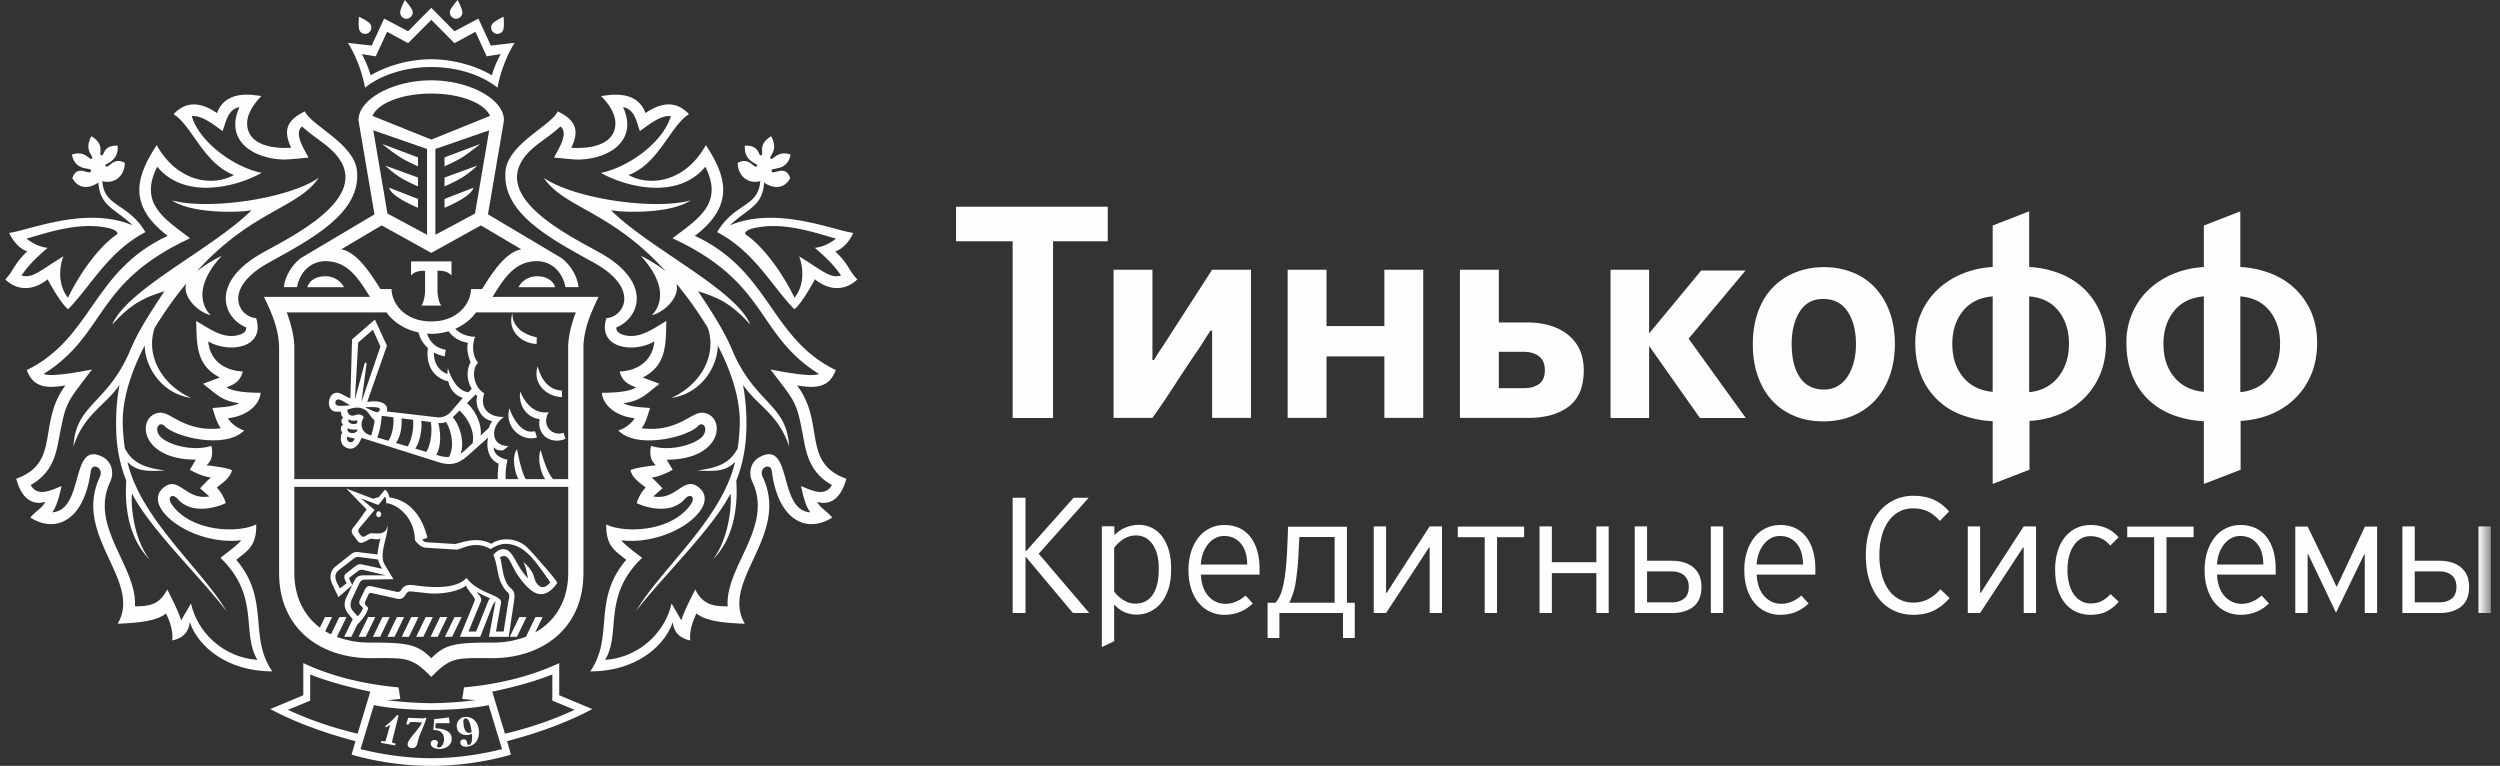
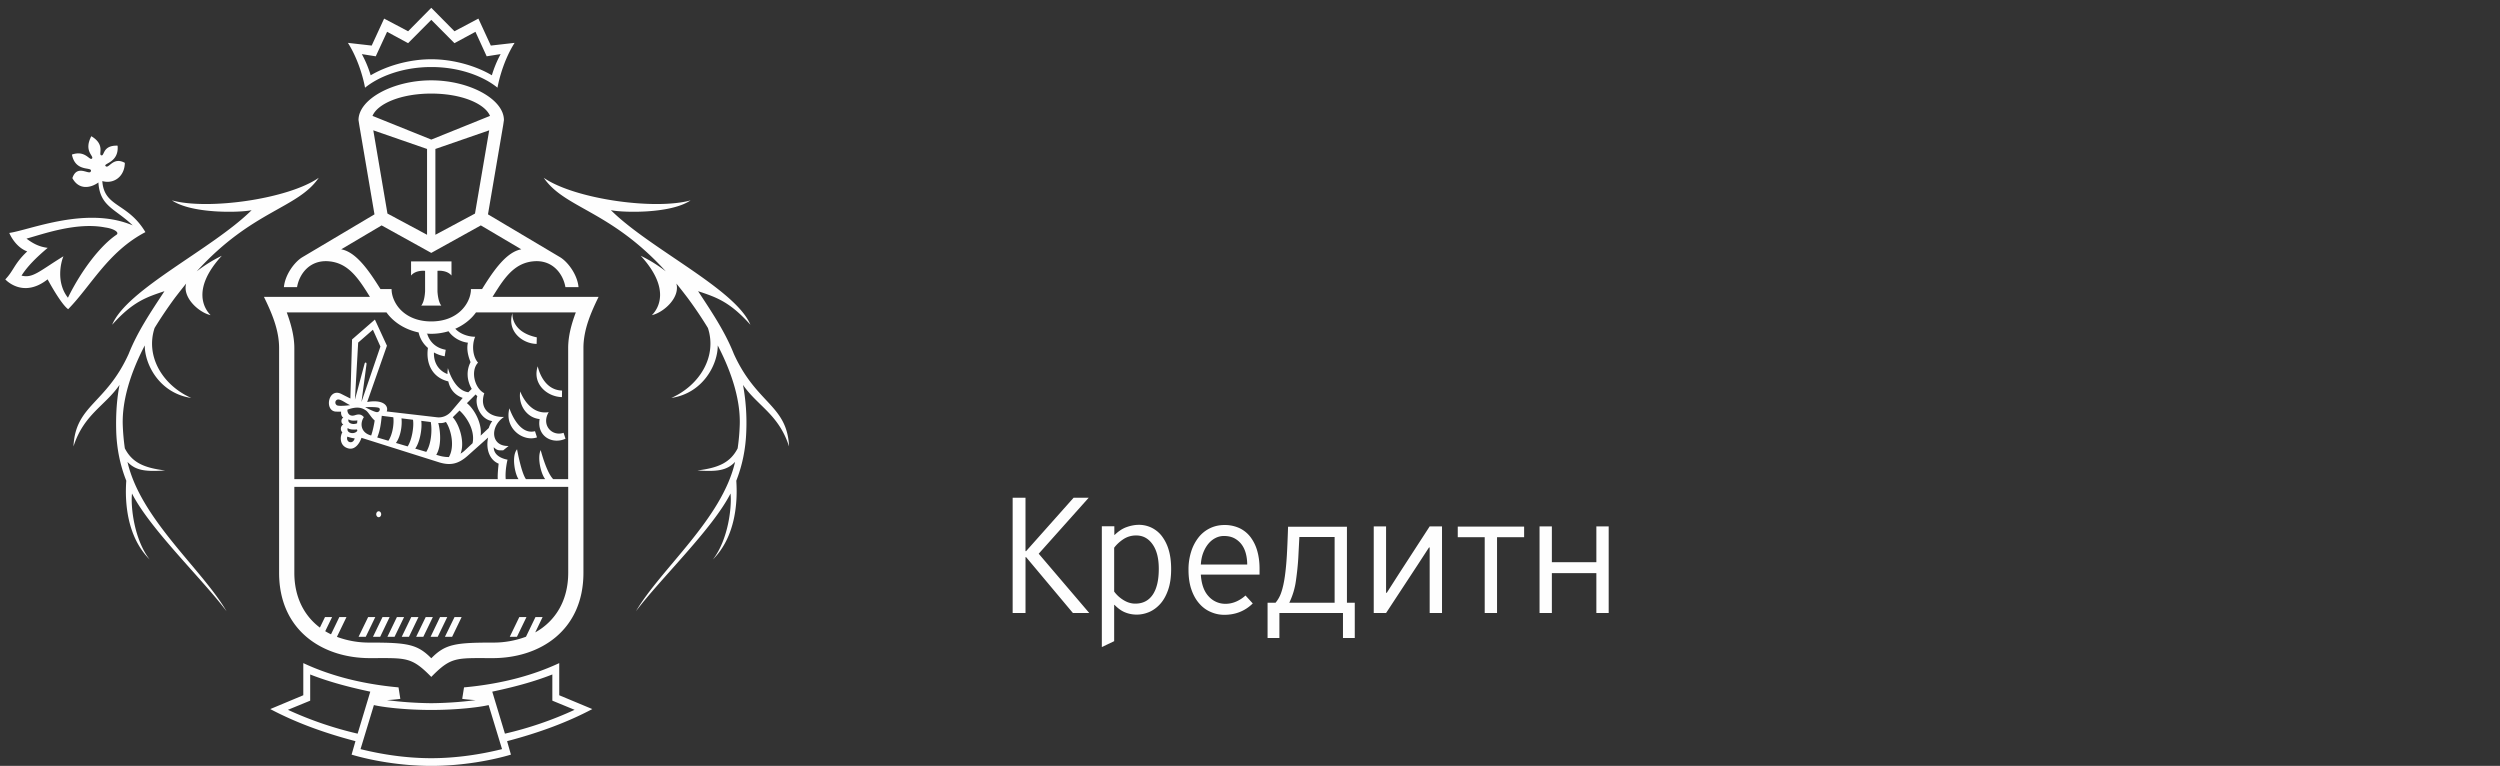
<svg xmlns="http://www.w3.org/2000/svg" width="173" height="53" fill="none">
  <rect width="100%" height="100%" fill="#333333" stroke="none" />
-   <path fill-rule="evenodd" clip-rule="evenodd" d="M16.348 38.738c.775-.625 1.415-.938 1.384-2.45-1.162.604-4.456.572-5.832-1.36-.39-.549.027-.825.403-.393.941 1.089 2.685.596 3.323.281-.101-.374-.385-.861-.623-1.07.238-.24.913-.595 1.05-1.208-.36-.198-1.757-.342-1.757-.342.225-.22.504-.527.337-1.342-1.427.448-3.19-.16-3.592-.7-.395-.53.008-1.026.34-.674.709.76 4.217 1.633 5.52.308-.482-.136-1.018-.578-1.113-.85 1.205-.123 2.17-.85 2.248-1.756-.668 0-1.93-.05-2.358-.379.579-.218.945-.43 1.127-1.091-2.207-.138-2.382-1.81-2.394-2.085 1.437.846 3.969.469 3.314-1.612-1.195-.065-2.4-2.039.889-3.85 2.99-1.652 6.39-3.431 6.088-6.359-.195-1.875-3.222-3.153-3.605-4.1-1.264.612-1.518 1.324-.949 2.516 0 0-2.813.286-3.035-1.48-.097-.792.422-1.533.98-2.1-.317 0-2.436-.578-3.076 1.183-1.19-.827-2.205-.795-3.006.077 1.277.772 2.07 3.425 4.182 4.209-1.504.829-3.933.482-5.351-2.07-1.343 2.061-2.114 4.101.762 6.28-5.237 2.43-5.199 7.073-9.754 9.287.465 1.264 1.438 1.264 2.678 1.066-1.97 2.61-.29 5.34-3.409 6.455.293 1.065.878 1.913 2.028 1.602-.327.52-.542.51-1.05 1.08 1.703 1.096 3.725.303 4.181-3.208.083-.627.93-.234.637.38-1.943 4.096 2.97 7.175 1.232 10.18 1.531-.064 2.699-.187 3.339-.714.312.63.498 1.255.433 1.87.846-.175 1.153-.686 1.213-1.27.554 1.648 2.539 3.411 5.711 3.411-1.685-2.444-.117-4.928-2.495-7.722zm-3.132 3.02l-.679 1.174c-.243-.773-.683-1.576-.965-2.147-.543 1.147-1.405 1.168-2.235 1.174.184-2.74-3.195-5.498-1.71-8.626.296-.626.104-1.392-.535-1.72-2.265-1.173-1.217 3.693-3.48 3.842.433-.555.595-1.71.66-1.81-.482.128-1.634.875-2.152-.081 1.322-.733 1.702-1.84 1.91-2.95.265-1.404.385-2.054.653-2.631.279-.616.725-1.151 1.683-2.414-.226.032-2.776.582-3.347.308 4.406-2.76 3.414-6.267 10.132-9.392-1.762-1.335-3.563-2.4-2.272-4.949 1.843 2.256 5.34 1.476 7.229.429-1.867-.381-4.272-2.06-4.844-3.925.703-.11 1.616.666 2.14 1.03.252-.689.352-1.491 1.17-1.664-1.092 2.384 1.068 3.625 3.126 3.635.318 0 1.65-.137 1.65-.137-.213-.445-1.073-1.664-.447-2.156.504.48 1.104.867 1.65 1.293 4.001 3.156-1.904 6.085-4.318 7.413-3.79 2.088-2.777 4.572-1.193 5.208-.006.281-.177.405-.439.494-1.108.375-2.148-.43-3.029-.948.053 1.56-.051 3.059 1.638 3.916l-1.164.433c1 .776 1.305 1.187 2.51 1.346-.563.28-1.262.274-1.859.33.15.433.275 1.017.591 1.404-2.465.299-3.454-1.138-4.218-1.079-1.627.124-1.525 3.248 2.48 3.252l-.416.698s.76.452 1.455.538c-.267.22-.523.518-.748.743l.64.563c-1.635.298-2.097-1.475-3.157-.62-1.62 1.308 1.948 4.066 5.367 3.655-.288.376-1.09.927-1.437 1.214 2.787 2.684 1.412 5.21 2.559 7.061-2.404-.162-4.182-1.96-4.599-3.904z" fill="#FEFEFE" />
  <path fill-rule="evenodd" clip-rule="evenodd" d="M8.82 31.962c.58.617 1.282.68 2.611.594-1.461-.178-2.28-.541-2.792-1.53a15.178 15.178 0 01-.145-1.641c-.045-1.568.46-3.436 1.524-5.482-.007 1.284.99 3.3 3.215 3.636-2-.892-3.177-2.9-2.535-4.843.416-.679.886-1.38 1.41-2.092.266-.343.522-.674.773-.982-.268.991.907 2.014 1.693 2.186-.426-.425-1.341-1.803.773-4.108a9.735 9.735 0 00-1.736 1.08c3.84-4.231 6.996-4.35 8.447-6.478-2.101 1.466-7.662 2.255-10.162 1.563 1.38.94 4.703.854 5.516.68-2.711 2.686-8.628 5.46-9.651 7.928 1.44-1.61 2.373-1.906 3.62-2.323-.983 1.496-1.868 2.812-2.477 4.338-1.575 3.485-3.68 3.53-3.819 6.405.719-2.229 2.175-2.793 3.186-4.257-.18.934-.262 1.972-.23 3.166.037 1.3.293 2.444.698 3.465-.104 1.423.02 3.852 1.618 5.452-1.086-1.401-1.32-3.679-1.223-4.568 1.252 2.462 4.82 5.862 6.543 8.147-1.723-2.94-5.95-6.373-6.856-10.336zM48.308 20.15c1.242.416 2.179.713 3.62 2.323-1.023-2.468-6.947-5.243-9.655-7.93.814.176 4.138.263 5.516-.678-2.496.692-8.059-.098-10.162-1.563 1.454 2.128 4.608 2.247 8.449 6.478a9.584 9.584 0 00-1.738-1.08c2.113 2.305 1.2 3.683.772 4.108.788-.172 1.963-1.195 1.696-2.186.252.308.51.64.77.982.53.713.997 1.413 1.411 2.092.642 1.944-.538 3.95-2.532 4.842 2.225-.335 3.223-2.35 3.213-3.634 1.063 2.045 1.571 3.913 1.523 5.48a14.37 14.37 0 01-.145 1.642c-.51.989-1.33 1.351-2.79 1.53 1.33.086 2.028.023 2.611-.593-.907 3.962-5.133 7.394-6.86 10.335 1.727-2.285 5.292-5.685 6.545-8.147.097.89-.138 3.167-1.221 4.568 1.596-1.6 1.72-4.03 1.62-5.452.401-1.022.654-2.165.693-3.464a14.412 14.412 0 00-.228-3.167c1.01 1.464 2.467 2.028 3.187 4.257-.139-2.876-2.244-2.92-3.822-6.405-.608-1.527-1.49-2.842-2.473-4.338z" fill="#FEFEFE" />
-   <path fill-rule="evenodd" clip-rule="evenodd" d="M55.157 26.675c1.24.197 2.216.197 2.678-1.066-4.556-2.214-4.517-6.857-9.753-9.288 2.877-2.178 2.102-4.22.765-6.28-1.417 2.552-3.854 2.9-5.35 2.07 2.107-.784 2.904-3.437 4.18-4.208-.8-.874-1.82-.905-3.008-.078-.644-1.761-2.76-1.18-3.076-1.18.554.564 1.079 1.305.98 2.097-.22 1.766-3.035 1.481-3.035 1.481.568-1.193.315-1.905-.947-2.518-.387.949-3.409 2.227-3.605 4.102-.302 2.927 3.1 4.707 6.088 6.358 3.288 1.812 2.081 3.785.89 3.85-.66 2.081 1.872 2.458 3.312 1.612-.007.277-.19 1.948-2.397 2.085.186.66.551.873 1.129 1.092-.432.33-1.69.378-2.358.378.079.906 1.044 1.633 2.251 1.755-.096.273-.632.716-1.116.852 1.304 1.325 4.81.452 5.524-.31.326-.35.725.146.337.676-.403.539-2.165 1.147-3.594.699-.162.816.113 1.124.337 1.343 0 0-1.397.142-1.758.34.136.614.813.97 1.051 1.208-.238.21-.521.698-.623 1.071.641.315 2.386.808 3.323-.28.38-.433.794-.157.406.392-1.377 1.933-4.67 1.963-5.833 1.359-.033 1.513.608 1.825 1.381 2.453-2.38 2.793-.808 5.275-2.49 7.72 3.17 0 5.154-1.763 5.71-3.41.062.584.366 1.095 1.212 1.27-.066-.615.123-1.24.43-1.87.643.527 1.813.65 3.343.715-1.736-3.006 3.176-6.086 1.229-10.182-.29-.614.557-1.005.638-.38.457 3.51 2.48 4.304 4.184 3.21-.513-.572-.724-.562-1.052-1.082 1.148.312 1.733-.537 2.029-1.601-3.118-1.116-1.44-3.847-3.412-6.455zm.262 6.97c.06.1.224 1.255.656 1.81-2.266-.148-1.214-5.015-3.481-3.842-.639.328-.83 1.094-.534 1.72 1.483 3.128-1.895 5.885-1.704 8.627-.835-.006-1.703-.029-2.243-1.174-.278.57-.722 1.373-.964 2.146l-.678-1.174c-.42 1.944-2.2 3.742-4.599 3.904 1.14-1.85-.23-4.377 2.559-7.06-.35-.287-1.15-.84-1.44-1.215 3.424.411 6.99-2.347 5.37-3.655-1.06-.855-1.526.919-3.157.62l.64-.563c-.225-.226-.485-.522-.75-.742.698-.086 1.455-.539 1.455-.539l-.414-.697c4.006-.005 4.102-3.128 2.481-3.252-.761-.06-1.753 1.378-4.22 1.08.311-.389.441-.973.593-1.405-.594-.057-1.3-.051-1.86-.331 1.206-.16 1.507-.57 2.51-1.345l-1.16-.434c1.687-.857 1.583-2.355 1.633-3.916-.88.52-1.924 1.323-3.027.948-.264-.09-.434-.214-.44-.493 1.584-.637 2.592-3.12-1.193-5.209-2.414-1.328-8.322-4.256-4.32-7.412.55-.427 1.144-.813 1.65-1.293.627.491-.231 1.71-.445 2.155 0 0 1.33.138 1.646.138 2.063-.01 4.224-1.252 3.13-3.637.82.174.917.976 1.167 1.665.526-.362 1.436-1.14 2.144-1.03-.574 1.865-2.976 3.544-4.843 3.925 1.885 1.048 5.385 1.827 7.225-.429 1.292 2.55-.508 3.616-2.271 4.95 6.72 3.124 5.728 6.63 10.135 9.391-.571.274-3.125-.275-3.352-.308.962 1.264 1.41 1.798 1.687 2.415.267.577.385 1.226.65 2.631.21 1.11.591 2.215 1.91 2.948-.518.958-1.669.21-2.146.082zM23.418 41.32l.958-.828-.147-.296c-.104-.213-.048-.227.063-.31l.505-.385c.117-.098.24-.087.383-.052l1.518.364h-1.601c-.372.026-.477.17-.612.448l-.109.231-.412.863c-.14.296-.214.694.154 1.14l.29.354-.589 1.217h.497l.409-.846c.032-.03.634-.59.763-1.171-.174-.144-.3-.245-.202-.449l.185-.403c.06-.135.082-.188.258-.154l1.594.352c.199.056.49.145.703-.182.218-.341.249-.304.754-.252l.813.089c1.113.107 2.223-.178 2.655-.526.15.352.453.621.593.895.051.102-.034.244-.104.424l-.912 2.223h1.407l.797-2.03a1.24 1.24 0 01.265-.426l-.457 2.456h1.367l.361-2.431c.08-.539.033-.715-.222-.935-.57-.49-.557-1.521-.74-2.145a.535.535 0 01.344-.07c.297.028.522.804.872 1.301.7 1.004 1.655 2.11 2.747.55a3.472 3.472 0 00-.352-.493l-.305-.365c-.177-.202-1.024-1.19-1.377-1.546-.801-.822-2.033-.696-2.524-.298-1.11-.592-2.284.031-2.561.008l-1.914-.118a.378.378 0 01-.312-.187l.355-.12c-.333-1.41-1.169-2.594-2.631-2.798 0 0-.086-.445-.308-.531l-.437.524a1.455 1.455 0 00-.367.106l-1.865-.708 1.4 1.442s-.727 1.05-.933 1.264c-.138.195-.124.35.028.537l.272.364c.143.188.296.18.52.064l.306-.164c.135-.114.585.112.776-.069a5.896 5.896 0 00-.214 1.12l-1.256-.153c-.276-.037-.4 0-.568.132l-1.072.843c-.351.274-.46.746-.244 1.207l.435.923zm10.383.243l-.852 2.14h-.53l.853-2.073c.087-.267-.08-.392-.293-.685.318.182.542.3.926.45-.034.06-.073.094-.104.168zm-8.213-4.638c.158-.114 1.164.273 1.22-.576.112.632-.635 1.974-.185 2.726l.603 1.004-1.971.03c-.218 0-.327.134-.388.255l-.517 1.098c-.133.286-.125.58.044.78l.347.4s.29-.247.38-.569l-.152-.166c-.127-.126-.13-.241-.06-.399l.32-.672c.125-.264.245-.32.526-.254l1.594.351c.115.028.308.087.42-.111.193-.354.538-.377.89-.325.877.136 2.896.35 3.62-.51.844 1.146 2.497 1.146 2.39 1.747l-.349 1.97h.53l.316-2.015c.036-.234.176-.556-.07-.735-.102-.089-.15-.125-.378-.527-.302-.536-.285-1.34-.578-2.033.276-.329.577-.44.835-.374.58.14.737 1.165 1.569 2.003-.095-.372-.136-.777-.331-1.134 0 0 .574.454.724.986.094.334.19.578.483.73.196.073.427-.023.663-.308 0 0-.547-.79-.947-1.306-.549-.715-1.28-1.424-2.28-1.349-.313.037-.622.176-.907.353-1.131-.649-2.013.037-2.366.037l-2.126-.131c-.416-.026-.742-.518-.742-.518-.055-1.833-1.498-2.563-1.996-2.563 0 0 .047-.33-.085-.445l-.448.57-1.227-.459.964.804-1.045 1.243c-.109.12-.092.281-.039.345l.106.137c.145.187.232.14.4.042l.243-.132zm-2.142 2.529l.934-.725c.167-.128.276-.211.466-.185l1.32.176c.071.323.283.639.283.639l-1.404-.3c-.2-.026-.258-.016-.444.12l-.665.513c-.13.106-.134.272-.06.435l.108.236-.465.357-.177-.34c-.181-.364-.193-.694.104-.926zm4.065-25.818c.51.36 1.416.745 1.416.745v-.613l-1.992-.777s0 .248.576.645zm1.416-.738v-.612l-2.261-.824s.269.291.845.694c.51.358 1.416.742 1.416.742zm0-1.391v-.616l-2.477-.93s.485.402 1.061.801c.51.361 1.416.745 1.416.745z" fill="#FEFEFE" />
-   <path fill-rule="evenodd" clip-rule="evenodd" d="M35.882 19.872h2.531c-.105-.376-.5-.754-1.237-.754-.699 0-1.12.414-1.294.754zm-2.649-9.91l-2.472.93v.615s.906-.384 1.415-.745c.576-.4 1.056-.8 1.056-.8zm-.481 3.029l-1.99.776v.614s.905-.385 1.415-.745c.575-.397.575-.645.575-.645zm.27-1.529l-2.26.823v.611s.905-.383 1.415-.74c.575-.403.845-.694.845-.694zm-10.517 7.656c-.738 0-1.131.378-1.237.754h2.534a1.43 1.43 0 00-1.297-.754z" fill="#FEFEFE" />
  <path fill-rule="evenodd" clip-rule="evenodd" d="M34.872 8.31c0-1.45-2.392-2.75-5.03-2.75-2.641 0-5.033 1.3-5.033 2.75l.055.355 1.05 6.168-4.988 2.964c-.531.317-1.196 1.194-1.28 2.074h.91c.15-.88.833-1.856 2.105-1.796 1.154.063 1.834.777 2.512 1.796l.176.27.25.4h-7.335c.537 1.104 1.05 2.275 1.05 3.545v15.551c0 4 3.016 5.905 6.28 5.905 2.52 0 2.86-.116 4.252 1.3 1.385-1.416 1.725-1.3 4.25-1.3 3.262 0 6.278-1.904 6.278-5.905V24.086c0-1.27.511-2.44 1.049-3.545h-7.339l.252-.4.175-.27c.674-1.02 1.358-1.733 2.51-1.796 1.27-.06 1.956.917 2.106 1.796h.907c-.08-.88-.749-1.757-1.279-2.074l-4.987-2.964 1.052-6.168.052-.354zm-9.04.708l.98 5.76 2.74 1.469v-5.939l-3.72-1.29zm.912 12.6h-6.9c.285.78.524 1.623.524 2.468v9.07h14.078c-.028-.332.061-1.07.061-1.07-.614-.246-.905-.988-.728-1.81l-1.411 1.258c-.636.569-1.181.695-1.947.47l-5.407-1.707c-.104.318-.416.866-.914.732-.61-.165-.584-.815-.408-1.116-.16-.134-.136-.442.067-.538-.2-.107-.153-.412.004-.478-.128-.058-.177-.241-.157-.408l-.333-.005c-.839-.007-.582-1.632.302-1.246l.672.339.115-4.088 1.581-1.375.834 1.809-1.367 3.895c1.1-.196 1.5.26 1.352.654l3.475.403c.323.041.71-.071 1.007-.423l.777-.917c-.551-.193-.88-.602-.997-1.143-1.12-.263-1.566-1.252-1.41-2.314a1.94 1.94 0 01-.646-1.073c-.94-.197-1.734-.703-2.224-1.387zm5.819 3.442c-.298.58-.268 1.245.081 1.851l-.233.233c-1.015-.128-1.415-1.672-1.415-1.672-.02.14-.032.275-.03.413-.59-.223-.967-.76-.936-1.495.224.128.476.218.743.266l.07-.452c-.71-.126-1.123-.577-1.282-1.111-.032-.002-.062-.01-.095-.014.125.01.251.02.38.02.419 0 .818-.066 1.193-.177.294.427.816.733 1.341.792-.083.351-.042.796.183 1.346zm1.501 4.082c-.102.137-.185.3-.24.475l-.563.529c.113-.843-.443-1.841-.951-2.247l.603-.602.118.124c-.2.537.192 1.594 1.033 1.72zm-2.733-.267l.467-.465c.476.421 1.097 1.365.903 2.261l-.509.475c-.103.102-.213.18-.323.248.317-.8-.086-2.032-.538-2.519zm-1.002.395h.015a.939.939 0 00.512-.072c.356.518.634 1.694.208 2.43a2.38 2.38 0 01-.7-.104l-.176-.053c.36-.57.307-1.573.141-2.201zm-1.177-.148l.657.083c.104.556.037 1.517-.312 2.066l-.763-.226c.333-.465.49-1.42.418-1.923zm-1.369-.172l.796.097c.078.446-.07 1.393-.369 1.845l-.812-.239c.324-.433.443-1.204.385-1.703zm-3.223-.216c.3-.1.464-.051.62.133-.277.407-.24 1.075.505 1.27.106-.295.198-.735.242-1.039-.263-.223-.427-.58-.62-.705-.215-.138-.537-.313-1.265-.043-.016.232.147.506.518.384zm-.52 1.48s.223.095.503.12c-.033.153-.15.304-.34.261-.158-.035-.228-.234-.163-.38zm-.732-2.172c-.183-.127-.1-.398.103-.398.224.007.523.263.819.393 0 0-.773.105-.922.005zm.756 1.577c.16.156.643.097.643.097l.018.1c-.21.285-.794.155-.66-.197zm.648-.326c-.345.14-.696-.05-.587-.278.158.148.605.076.605.076l-.018.202zm.506-4.084l-.657 2.45.225-3.952 1.02-.89.52 1.163-1.312 3.837.345-2.584c.034-.178-.11-.2-.14-.024zm.05 2.969s.734-.037.941.044c.153.064.048.326-.148.296-.206-.025-.793-.34-.793-.34zm1.15.596l.8.101c.06.446-.055 1.204-.341 1.625l-.772-.228c.205-.5.257-.966.313-1.498zm12.903 10.863c0 1.891-.859 3.33-2.283 4.126l.51-1.06h-.494l-.655 1.358a6.385 6.385 0 01-2.303.406c-2.602 0-3.29.107-4.25 1.085-.967-.978-1.654-1.085-4.253-1.085a6.367 6.367 0 01-2.291-.402h.016l.657-1.362h-.494l-.575 1.192a4.651 4.651 0 01-.4-.216l.474-.976h-.491l-.353.727c-1.114-.836-1.768-2.142-1.768-3.793V33.69h18.953v5.948zm.526-18.02H32.94c-.358.503-.885.904-1.508 1.165.026-.01.054-.017.078-.029.313.347.873.55 1.372.55-.242.558-.178 1.375.199 1.792-.52.532-.273 1.747.432 2.117-.361 1.072.377 1.671 1.367 1.64-.99.653-.931 2.048.317 2.009l-.376.302c-.325.007-.42.01-.654-.213-.001.525.492.773.954.86 0 0-.18.702-.126 1.346h.887c-.248-.348-.5-1.601-.101-2.066 0 0 .285 1.613.614 2.066h1.334c-.276-.326-.57-1.452-.313-2.01 0 0 .396 1.546.865 2.01h1.036v-9.07c0-.845.236-1.689.529-2.468zm-3.772-4.364c-1.028.181-1.911 1.465-2.634 2.618l-.083.134h-.77l-.003.136c-.08.891-.91 2.102-2.744 2.102-.846 0-1.483-.264-1.922-.625a2.3 2.3 0 01-.736-1.077 1.83 1.83 0 01-.081-.4l-.007-.136h-.766l-.084-.134c-.728-1.153-1.61-2.437-2.634-2.618l2.796-1.655 3.437 1.903 3.43-1.903 2.801 1.655zm-3.205-2.475l.983-5.76-3.724 1.29v5.939l2.741-1.469zm-3.026-5.12L25.777 8.02c.345-.833 1.939-1.544 4.067-1.544 2.127 0 3.719.711 4.064 1.544l-4.064 1.64z" fill="#FEFEFE" />
  <path fill-rule="evenodd" clip-rule="evenodd" d="M38.887 27.48l.007-.454c-1.368-.034-1.683-1.68-1.683-1.68-.398 1.212.646 2.114 1.676 2.134zm-1.727 2.788l-.138-.43c-1.167.303-1.77-1.582-1.77-1.582-.373 1.369.929 2.34 1.908 2.012zm.811-1.748c-1.395.223-1.968-1.43-1.968-1.43-.155.9.417 1.814 1.34 1.91-.208 1.176.863 1.78 1.79 1.36L39 29.95c-.805.275-1.562-.537-1.029-1.43zm-.836-4.721l.012-.454c-1.84-.389-1.684-1.679-1.684-1.679-.399 1.216.646 2.113 1.672 2.133zM25.474 42.703l-.66 1.362h.497l.658-1.362h-.495zm.994 0l-.657 1.362h.498l.653-1.362h-.494zm3.983 0l-.654 1.362h.494l.658-1.362h-.498zm1.001 0l-.662 1.362h.498l.656-1.362h-.492zm-1.994 0l-.66 1.362h.496l.658-1.362h-.494zm5.819 1.363h.496l.658-1.363h-.496l-.658 1.362zm-7.812-1.363l-.656 1.362h.495l.658-1.362h-.497zm.993 0l-.657 1.362h.5l.656-1.362h-.499zm-2.253-7.323c-.09 0-.17.09-.17.207 0 .112.08.204.17.204.094 0 .173-.091.173-.204 0-.117-.079-.207-.173-.207zm3.641-30.741c2.042 0 3.676.69 4.58 1.43 0 0 .27-1.653 1.184-3.103l-1.645.188-.86-1.867-1.656.877L29.845.541l-1.604 1.623-1.659-.877-.861 1.867-1.645-.188c.916 1.45 1.184 3.104 1.184 3.104.903-.74 2.541-1.431 4.585-1.431zm-3.843-.743l.784-1.695 1.454.787 1.604-1.614 1.604 1.614 1.452-.787.777 1.695.966-.152a7.672 7.672 0 00-.607 1.466c-1.056-.628-2.624-1.11-4.192-1.11-1.574 0-3.137.483-4.194 1.111a7.664 7.664 0 00-.611-1.466l.963.152z" fill="#FEFEFE" />
-   <path fill-rule="evenodd" clip-rule="evenodd" d="M31.524 1.298a.44.44 0 00.47-.404C32.018.652 31.67 0 31.67 0s-.521.573-.54.82a.444.444 0 00.395.478zm2.696.996c.213.117.473.03.586-.186.117-.213.04-.95.04-.95s-.694.32-.809.537a.452.452 0 00.183.6zm-6.06-.996a.443.443 0 00.398-.478c-.022-.247-.54-.82-.54-.82s-.348.652-.325.894c.02.242.232.425.466.404zm-2.692.996a.449.449 0 00.18-.599c-.114-.218-.809-.537-.809-.537s-.073.737.043.95c.11.217.373.303.586.186zm32.334 15.108c.574-.207 1.02-.768 1.24-1.282-1.46-.215-5.344-1.877-8.535-.524 1.195-1.156 2.27-1.306 2.37-2.97.496.365 1.333.57 1.805-.299-.328-.99-1.16-.189-1.276-.46-.164-.38 1.047.116 1.306-1.17-.94-.33-1.222.453-1.39.271-.156-.174.599-.502.043-1.541-.98.585-.47 1.244-.676 1.318-.253.101-.055-.703-1.139-.667-.106 1.187 1.02 1.224.835 1.414-.224.23-.517-.683-1.335-.22.014.958.775 1.484 1.561 1.258-.127 1.822-1.765 1.481-2.986 3.533 2.583 1.35 3.752 3.707 5.343 5.335.526-.378 1.424-2.069 1.424-2.069 1.721 1.36 2.931.005 2.931.005-.593-.618-.614-1.089-1.52-1.931zm-2.507.332c.177.403.53 1.803-.313 2.87-.958-1.954-2.279-3.628-3.345-4.35-.234-.153.13-.426.786-.515 1.989-.384 4.317.474 5.427.774-.516.394-.935.57-1.462.639.807.687 1.393 1.271 1.809 1.92-.782.198-1.221-.306-2.902-1.338zM29.363 49.716l-1.119-.043-.128.456.14.008c.048 0 .048-.088.088-.138.022-.017.225-.05.386-.033l.47.035c-.278.588-1 1.139-.99 1.526.01.207.216.25.338.243.226-.007.297-.17.356-.419.135-.577.41-1.018.608-1.678l-.14.005-.009.038zm.767.681l.016-.351h.974l-.051-.394c-.266.01-.658.098-1.016.1l-.068.77c.451-.023.745.178.745.66 0 .179-.115.514-.319.54a.2.2 0 01-.138-.035c-.097-.073.031-.156.031-.279 0-.16-.16-.216-.268-.196-.166.01-.226.121-.226.256 0 .284.412.363.588.363.4 0 .861-.226.861-.689 0-.607-.666-.732-1.13-.745zm2.11-.789a.621.621 0 00-.634.626c0 .571.601.76 1.049.543.055.443-.035.762-.2.773-.14 0-.12-.109-.14-.199-.037-.173-.17-.22-.309-.173-.146.042-.168.174-.142.272.064.225.337.23.467.213.574-.066.814-.5.814-.981 0-.557-.313-1.074-.905-1.074zm.221 1.102c-.346 0-.395-.55-.395-.817 0-.076.067-.182.144-.182.315 0 .402.75.429.96a.499.499 0 01-.178.039zm-5.004-1.22c-.05.067-.29.37-.808.763l.043.077c.058-.031.148-.075.305-.17l-.305 1.083c-.017.06-.086.065-.121.06l-.18-.028-.034.128.988.18.03-.127-.17-.039c-.05-.014-.083-.05-.073-.11l.45-1.798-.125-.019z" fill="#FEFEFE" />
  <path fill-rule="evenodd" clip-rule="evenodd" d="M38.699 48.11v-2.223c-1.687.787-3.83 1.427-6.589 1.68l-.125.794c.234.033.53.063.928.088a25.449 25.449 0 01-3.067.212 25.53 25.53 0 01-3.07-.212c.396-.025.692-.055.927-.088l-.125-.794c-2.76-.253-4.908-.893-6.59-1.68v2.224l-2.286.956c1.693.898 3.642 1.63 5.896 2.221l-.268.932c1.29.386 3.352.78 5.516.78 2.16 0 4.22-.394 5.51-.78l-.266-.932c2.252-.591 4.205-1.323 5.898-2.221l-2.29-.956zm-18.776 1.01l1.542-.634v-1.812c.992.39 2.292.795 4.159 1.189l-.876 2.906a25.043 25.043 0 01-4.826-1.65zm9.923 3.347c1.735 0 3.435-.264 4.895-.628l-.928-3.048c-.616.145-2.145.338-3.967.338-1.824 0-3.357-.193-3.972-.338l-.925 3.048c1.454.364 3.154.628 4.897.628zm5.095-1.698l-.877-2.906c1.867-.394 3.167-.798 4.158-1.19v1.813l1.54.633a24.829 24.829 0 01-4.82 1.65zM3.295 19.33s.899 1.689 1.421 2.067c1.593-1.627 2.764-3.984 5.346-5.334C8.84 14.01 7.2 14.354 7.08 12.53c.783.226 1.544-.302 1.559-1.26-.821-.46-1.113.455-1.334.222-.185-.192.94-.226.833-1.413-1.085-.035-.886.766-1.141.665-.202-.075.308-.733-.677-1.318-.551 1.043.203 1.367.047 1.542-.167.182-.451-.602-1.39-.271.253 1.286 1.47.79 1.304 1.169-.115.272-.946-.53-1.272.46.468.867 1.307.664 1.8.3.104 1.67 1.175 1.81 2.373 2.97-3.19-1.353-7.075.307-8.54.524.224.514.668 1.074 1.242 1.278-.905.85-.925 1.318-1.517 1.936 0 0 1.207 1.354 2.929-.005zm-1.806-.257c.416-.65 1-1.235 1.812-1.921-.531-.069-.946-.245-1.468-.639 1.11-.301 3.446-1.158 5.433-.775.654.089 1.023.362.783.515-1.069.723-2.389 2.396-3.348 4.35-.838-1.066-.485-2.466-.31-2.87-1.68 1.033-2.117 1.537-2.902 1.34zm26.956-.984v.98c.33-.406.971-.326.971-.326v1.409s-.022.695-.264.994h1.385c-.241-.299-.264-.994-.264-.994v-1.41s.64-.079.97.326v-.98h-2.798zM75.34 34.442h-1.045l-3.294 3.703-.036-.011v-3.692h-.889v7.978h.89v-3.86l.035-.012 3.245 3.872h1.131l-3.498-4.102 3.461-3.876zm5.018 2.603a2.023 2.023 0 00-.716-.55 2.004 2.004 0 00-.824-.177c-.27 0-.552.05-.84.152-.29.097-.57.282-.842.545h-.024v-.598h-.865v8.36l.853-.407v-2.513h.024c.248.251.498.43.745.524.249.1.513.15.794.15.288 0 .572-.059.853-.176.28-.12.535-.303.763-.553.229-.25.412-.573.552-.973.142-.401.212-.884.212-1.447 0-.54-.064-1.001-.187-1.385a2.881 2.881 0 00-.498-.952zm-.588 4.106c-.28.413-.684.62-1.21.62-.288 0-.561-.086-.825-.252a2.217 2.217 0 01-.635-.584v-3.033c.167-.22.38-.42.64-.591a1.57 1.57 0 01.892-.256c.463 0 .839.204 1.126.613.29.41.43.975.43 1.696 0 .778-.139 1.375-.418 1.787zm6.758-3.993a2.069 2.069 0 00-.759-.612 2.423 2.423 0 00-1.043-.215c-.353 0-.679.073-.98.215a2.261 2.261 0 00-.784.615 3.08 3.08 0 00-.525.984 4.05 4.05 0 00-.192 1.298c0 .505.065.955.197 1.342.132.39.314.713.542.973.227.263.492.46.793.587.302.134.614.2.944.2.776 0 1.435-.262 1.97-.787l-.503-.55c-.186.172-.398.31-.638.417-.24.105-.49.159-.745.159a1.55 1.55 0 01-1.167-.515c-.32-.342-.5-.847-.54-1.507h4.063v-.405c0-.456-.054-.872-.162-1.244a2.891 2.891 0 00-.47-.955zm-3.43 1.905c.017-.293.07-.561.162-.804.093-.24.21-.449.354-.625.145-.175.309-.308.495-.402a1.27 1.27 0 01.588-.142c.279 0 .52.053.721.158.2.108.366.25.498.424.132.177.23.384.295.626.064.24.096.495.096.765h-3.21zm10.11-2.611h-4.074c-.024.737-.05 1.385-.082 1.949-.033.563-.08 1.058-.14 1.48-.06.426-.14.789-.24 1.088a2.2 2.2 0 01-.404.74h-.552v2.44h.818v-1.73h4.4v1.73h.816v-2.44h-.542v-5.257zm-.852 5.258h-3.138a5.06 5.06 0 00.459-1.515c.078-.55.136-1.088.166-1.61l.073-1.424h2.44v4.549zm4.462-2.022l-.854 1.334h-.048v-4.595h-.853v5.993h.853l2.164-3.297.805-1.237h.048v4.534h.854v-5.993h-.854l-2.115 3.261zm4.059-2.513h1.865v5.245h.853v-5.245h1.874v-.735h-4.592v.735zm9.591 1.729h-3.079v-2.477h-.852v5.994h.852v-2.758h3.079v2.758h.853v-5.994h-.853v2.477z" fill="#FEFEFE" />
  <mask id="a" style="mask-type:luminance" maskUnits="userSpaceOnUse" x="0" y="0" width="173" height="53">
-     <path fill-rule="evenodd" clip-rule="evenodd" d="M.366 53h172V0h-172v53z" fill="#fff" />
-   </mask>
+     </mask>
  <g mask="url(#a)" fill-rule="evenodd" clip-rule="evenodd" fill="#FEFEFE">
    <path d="M118.389 42.42h.854v-5.993h-.854v5.992zm-2.722-3.615h-1.689v-2.378h-.854v5.994h2.573c.625 0 1.123-.148 1.491-.443.367-.296.552-.75.552-1.364 0-.583-.184-1.03-.55-1.342-.368-.312-.876-.467-1.523-.467zm.872 2.618c-.214.174-.502.26-.861.26h-1.7v-2.141h1.687c.383 0 .679.092.887.28.208.186.311.45.311.792 0 .365-.108.635-.324.81zm8.451-4.265a2.079 2.079 0 00-.758-.612 2.422 2.422 0 00-1.043-.215c-.352 0-.682.073-.982.215a2.25 2.25 0 00-.782.615 3.1 3.1 0 00-.526.984 4.053 4.053 0 00-.192 1.298c0 .505.065.955.198 1.342.133.39.312.713.542.973.228.263.491.46.792.587.301.134.614.2.943.2.78 0 1.435-.262 1.973-.787l-.505-.55c-.185.172-.396.31-.638.417-.24.105-.487.159-.744.159-.457 0-.844-.174-1.166-.515-.321-.342-.501-.847-.541-1.507h4.062v-.405c0-.456-.055-.872-.163-1.244a2.828 2.828 0 00-.47-.955zm-3.429 1.905a2.61 2.61 0 01.162-.804 2.25 2.25 0 01.355-.625c.145-.175.308-.308.493-.402.184-.094.379-.142.588-.142.281 0 .52.053.721.158.201.108.367.25.499.424.133.177.229.384.295.626.063.24.096.495.096.765h-3.209zm10.86 2.637c-.393 0-.736-.085-1.034-.254a2.171 2.171 0 01-.737-.692 3.313 3.313 0 01-.445-1.045 5.26 5.26 0 01-.152-1.29c0-.466.053-.897.158-1.296a3.21 3.21 0 01.457-1.03c.2-.29.444-.516.733-.674.287-.16.62-.24.997-.24.368 0 .701.069.998.208.297.14.576.36.842.66l.635-.65a2.873 2.873 0 00-1.061-.818c-.406-.182-.873-.27-1.402-.27a3.009 3.009 0 00-2.373 1.107 3.825 3.825 0 00-.68 1.294 5.686 5.686 0 00-.24 1.715c0 .647.08 1.222.24 1.73.161.507.385.936.674 1.291.288.356.635.628 1.038.814.406.189.85.285 1.329.285.569 0 1.054-.104 1.454-.31a3.4 3.4 0 001.059-.855l-.639-.601c-.528.61-1.146.921-1.851.921zm5.505-2.012l-.854 1.334h-.049v-4.595h-.852v5.993h.852l2.163-3.297.806-1.237h.048v4.534h.854v-5.993h-.854l-2.114 3.261zm7.481 1.919c-.212.1-.451.15-.715.15-.265 0-.498-.056-.697-.177a1.57 1.57 0 01-.511-.489 2.21 2.21 0 01-.311-.738 3.795 3.795 0 01-.103-.922c0-.334.035-.644.109-.927.07-.28.175-.524.313-.733a1.52 1.52 0 01.498-.49c.195-.12.418-.178.668-.178.254 0 .496.05.719.145.226.1.445.266.66.506l.566-.578c-.497-.566-1.139-.846-1.922-.846a2.36 2.36 0 00-.975.202 2.232 2.232 0 00-.78.6c-.226.266-.4.591-.523.974a4.293 4.293 0 00-.186 1.325c0 .523.064.98.191 1.372.127.394.303.715.524.975.22.255.48.447.774.577.297.126.615.19.952.19.455 0 .836-.083 1.146-.247a2.69 2.69 0 00.811-.66l-.566-.527a2.351 2.351 0 01-.642.496zm1.798-4.432h1.863v5.245h.853v-5.245h1.876v-.735h-4.592v.735zm9.639-.017a2.051 2.051 0 00-.757-.612 2.426 2.426 0 00-1.044-.215c-.353 0-.68.073-.982.215a2.25 2.25 0 00-.782.615c-.22.272-.395.6-.524.984-.13.383-.195.815-.195 1.298 0 .505.067.955.2 1.342.132.39.312.713.539.973.23.263.494.46.795.587.303.134.615.2.944.2.777 0 1.435-.262 1.971-.787l-.505-.55a2.25 2.25 0 01-.638.417 1.831 1.831 0 01-.743.159c-.457 0-.846-.174-1.166-.515-.32-.342-.503-.847-.54-1.507h4.06v-.405a4.39 4.39 0 00-.162-1.244 2.81 2.81 0 00-.471-.955zm-3.427 1.905c.013-.293.068-.561.16-.804a2.28 2.28 0 01.355-.625c.145-.175.307-.308.493-.402.182-.094.379-.142.589-.142.281 0 .518.053.722.158.2.108.365.25.498.424.133.177.231.384.294.626.064.24.095.495.095.765h-3.206zm8.925.185l-.623 1.321h-.048l-.602-1.286-1.381-2.843h-.854v5.978h.854v-4.092h.024l.586 1.226 1.354 2.844 1.386-2.869.566-1.164h.037v4.055h.855V36.44h-.844l-1.31 2.808zm9.169 3.172h.855v-5.993h-.855v5.992zm-2.722-3.615H167.1v-2.378h-.854v5.994h2.572c.625 0 1.122-.148 1.49-.443.369-.296.555-.75.555-1.364 0-.583-.186-1.03-.553-1.342-.368-.312-.875-.467-1.521-.467zm.871 2.618c-.214.174-.501.26-.863.26H167.1v-2.141h1.687c.382 0 .68.092.886.28.207.186.312.45.312.792 0 .365-.109.635-.325.81zM83.245 23.688c.17-.274.343-.541.527-.809h.106v6.038h2.69v-10.25h-2.69l-3.012 4.674a30.07 30.07 0 01-.507.774c-.167.254-.338.52-.505.798h-.106v-6.246h-2.69v10.25h2.69a60.52 60.52 0 001.485-2.19c.485-.748.973-1.486 1.464-2.213.198-.277.38-.554.548-.826zm8.551.973h4.002v4.256h2.69V18.666h-2.69v3.9h-4.002v-3.9h-2.69v10.25h2.69v-4.255zm17.8.967c0-1.051-.358-1.864-1.07-2.445-.713-.58-1.67-.87-2.869-.87h-1.939v-3.647h-2.691v10.251h4.747c1.161 0 2.087-.264 2.78-.786.695-.525 1.042-1.36 1.042-2.503zm-3.089.941c-.268.196-.619.293-1.053.293h-1.736v-2.516h1.715c.449 0 .806.106 1.074.315.264.21.398.525.398.945 0 .446-.134.767-.398.963zm37.697 1.004a5.026 5.026 0 001.119-1.655c.273-.643.412-1.376.412-2.202 0-.767-.135-1.466-.403-2.094a4.842 4.842 0 00-1.106-1.625 5.166 5.166 0 00-1.687-1.07 6.83 6.83 0 00-2.12-.45V14.62l-2.525.985v2.87c-.747.045-1.449.2-2.107.473a5.592 5.592 0 00-1.705 1.09 4.963 4.963 0 00-1.132 1.615c-.276.621-.412 1.31-.412 2.062 0 .826.127 1.563.381 2.213a4.78 4.78 0 002.784 2.768 7.007 7.007 0 002.191.449v4.343l2.547-.986v-3.377a6.42 6.42 0 002.086-.461 5.157 5.157 0 001.677-1.092zm-6.31-.46a3.16 3.16 0 01-1.077-.271 2.685 2.685 0 01-.891-.651 3.08 3.08 0 01-.603-1.017c-.149-.398-.223-.861-.223-1.394 0-.892.245-1.645.731-2.254.487-.607 1.175-.945 2.063-1.016v6.604zm3.565-.25c-.33.154-.676.244-1.04.271V20.51c.882.071 1.561.409 2.038 1.016.477.61.716 1.362.716 2.254 0 .533-.078 1-.233 1.406a3.201 3.201 0 01-.609 1.026 2.72 2.72 0 01-.872.65zm18.475-.944c.274-.644.41-1.376.41-2.202 0-.767-.131-1.466-.398-2.095a4.873 4.873 0 00-1.109-1.624 5.11 5.11 0 00-1.687-1.07 6.787 6.787 0 00-2.12-.45v-3.855l-2.523.984v2.871c-.749.042-1.452.2-2.109.472a5.588 5.588 0 00-1.705 1.09c-.48.452-.857.992-1.133 1.613a5.075 5.075 0 00-.412 2.064c0 .826.125 1.562.383 2.213a4.76 4.76 0 001.089 1.676c.472.47 1.038.833 1.695 1.091a6.993 6.993 0 002.192.45v4.342l2.544-.986v-3.376a6.446 6.446 0 002.088-.46 5.201 5.201 0 001.677-1.093 4.98 4.98 0 001.118-1.655zm-7.427 1.195a3.176 3.176 0 01-1.082-.273 2.677 2.677 0 01-.888-.65 3.093 3.093 0 01-.605-1.017c-.147-.397-.22-.86-.22-1.393 0-.894.242-1.645.728-2.254.489-.607 1.177-.946 2.067-1.017v6.604zm5.045-1.928a3.248 3.248 0 01-.61 1.027 2.756 2.756 0 01-.87.65 2.997 2.997 0 01-1.042.272V20.51c.881.071 1.56.41 2.039 1.017.475.61.713 1.36.713 2.254 0 .532-.074 1-.23 1.405zM66.16 16.695h3.916v12.232h2.795V16.695h3.786v-2.387H66.159v2.387zm54.629 2.025h-3.067l-3.604 4.356v-4.41h-2.668v10.261h2.668v-4.99l3.519 4.99h3.173l-3.958-5.491 3.937-4.716zm8.97 1.193a4.272 4.272 0 00-1.554-1.058 5.245 5.245 0 00-1.985-.368 5.25 5.25 0 00-1.986.368 4.44 4.44 0 00-1.565 1.048c-.436.454-.774 1.013-1.014 1.675-.238.665-.36 1.417-.36 2.256 0 .811.117 1.544.349 2.2.232.658.56 1.216.984 1.679.423.46.933.815 1.533 1.068.597.251 1.269.377 2.017.377.718 0 1.381-.122 1.987-.367a4.407 4.407 0 001.564-1.057 4.927 4.927 0 001.024-1.689c.247-.663.371-1.416.371-2.254 0-.808-.121-1.545-.36-2.201a4.887 4.887 0 00-1.005-1.677zm-1.475 5.136c-.099.378-.241.71-.425.996a2.03 2.03 0 01-.691.67 1.85 1.85 0 01-.948.243c-.723 0-1.277-.279-1.66-.83-.383-.55-.576-1.33-.576-2.337 0-.893.187-1.636.554-2.22.371-.589.908-.882 1.617-.882.752 0 1.32.29 1.703.87.385.58.575 1.339.575 2.275 0 .433-.049.837-.149 1.215z" />
  </g>
</svg>